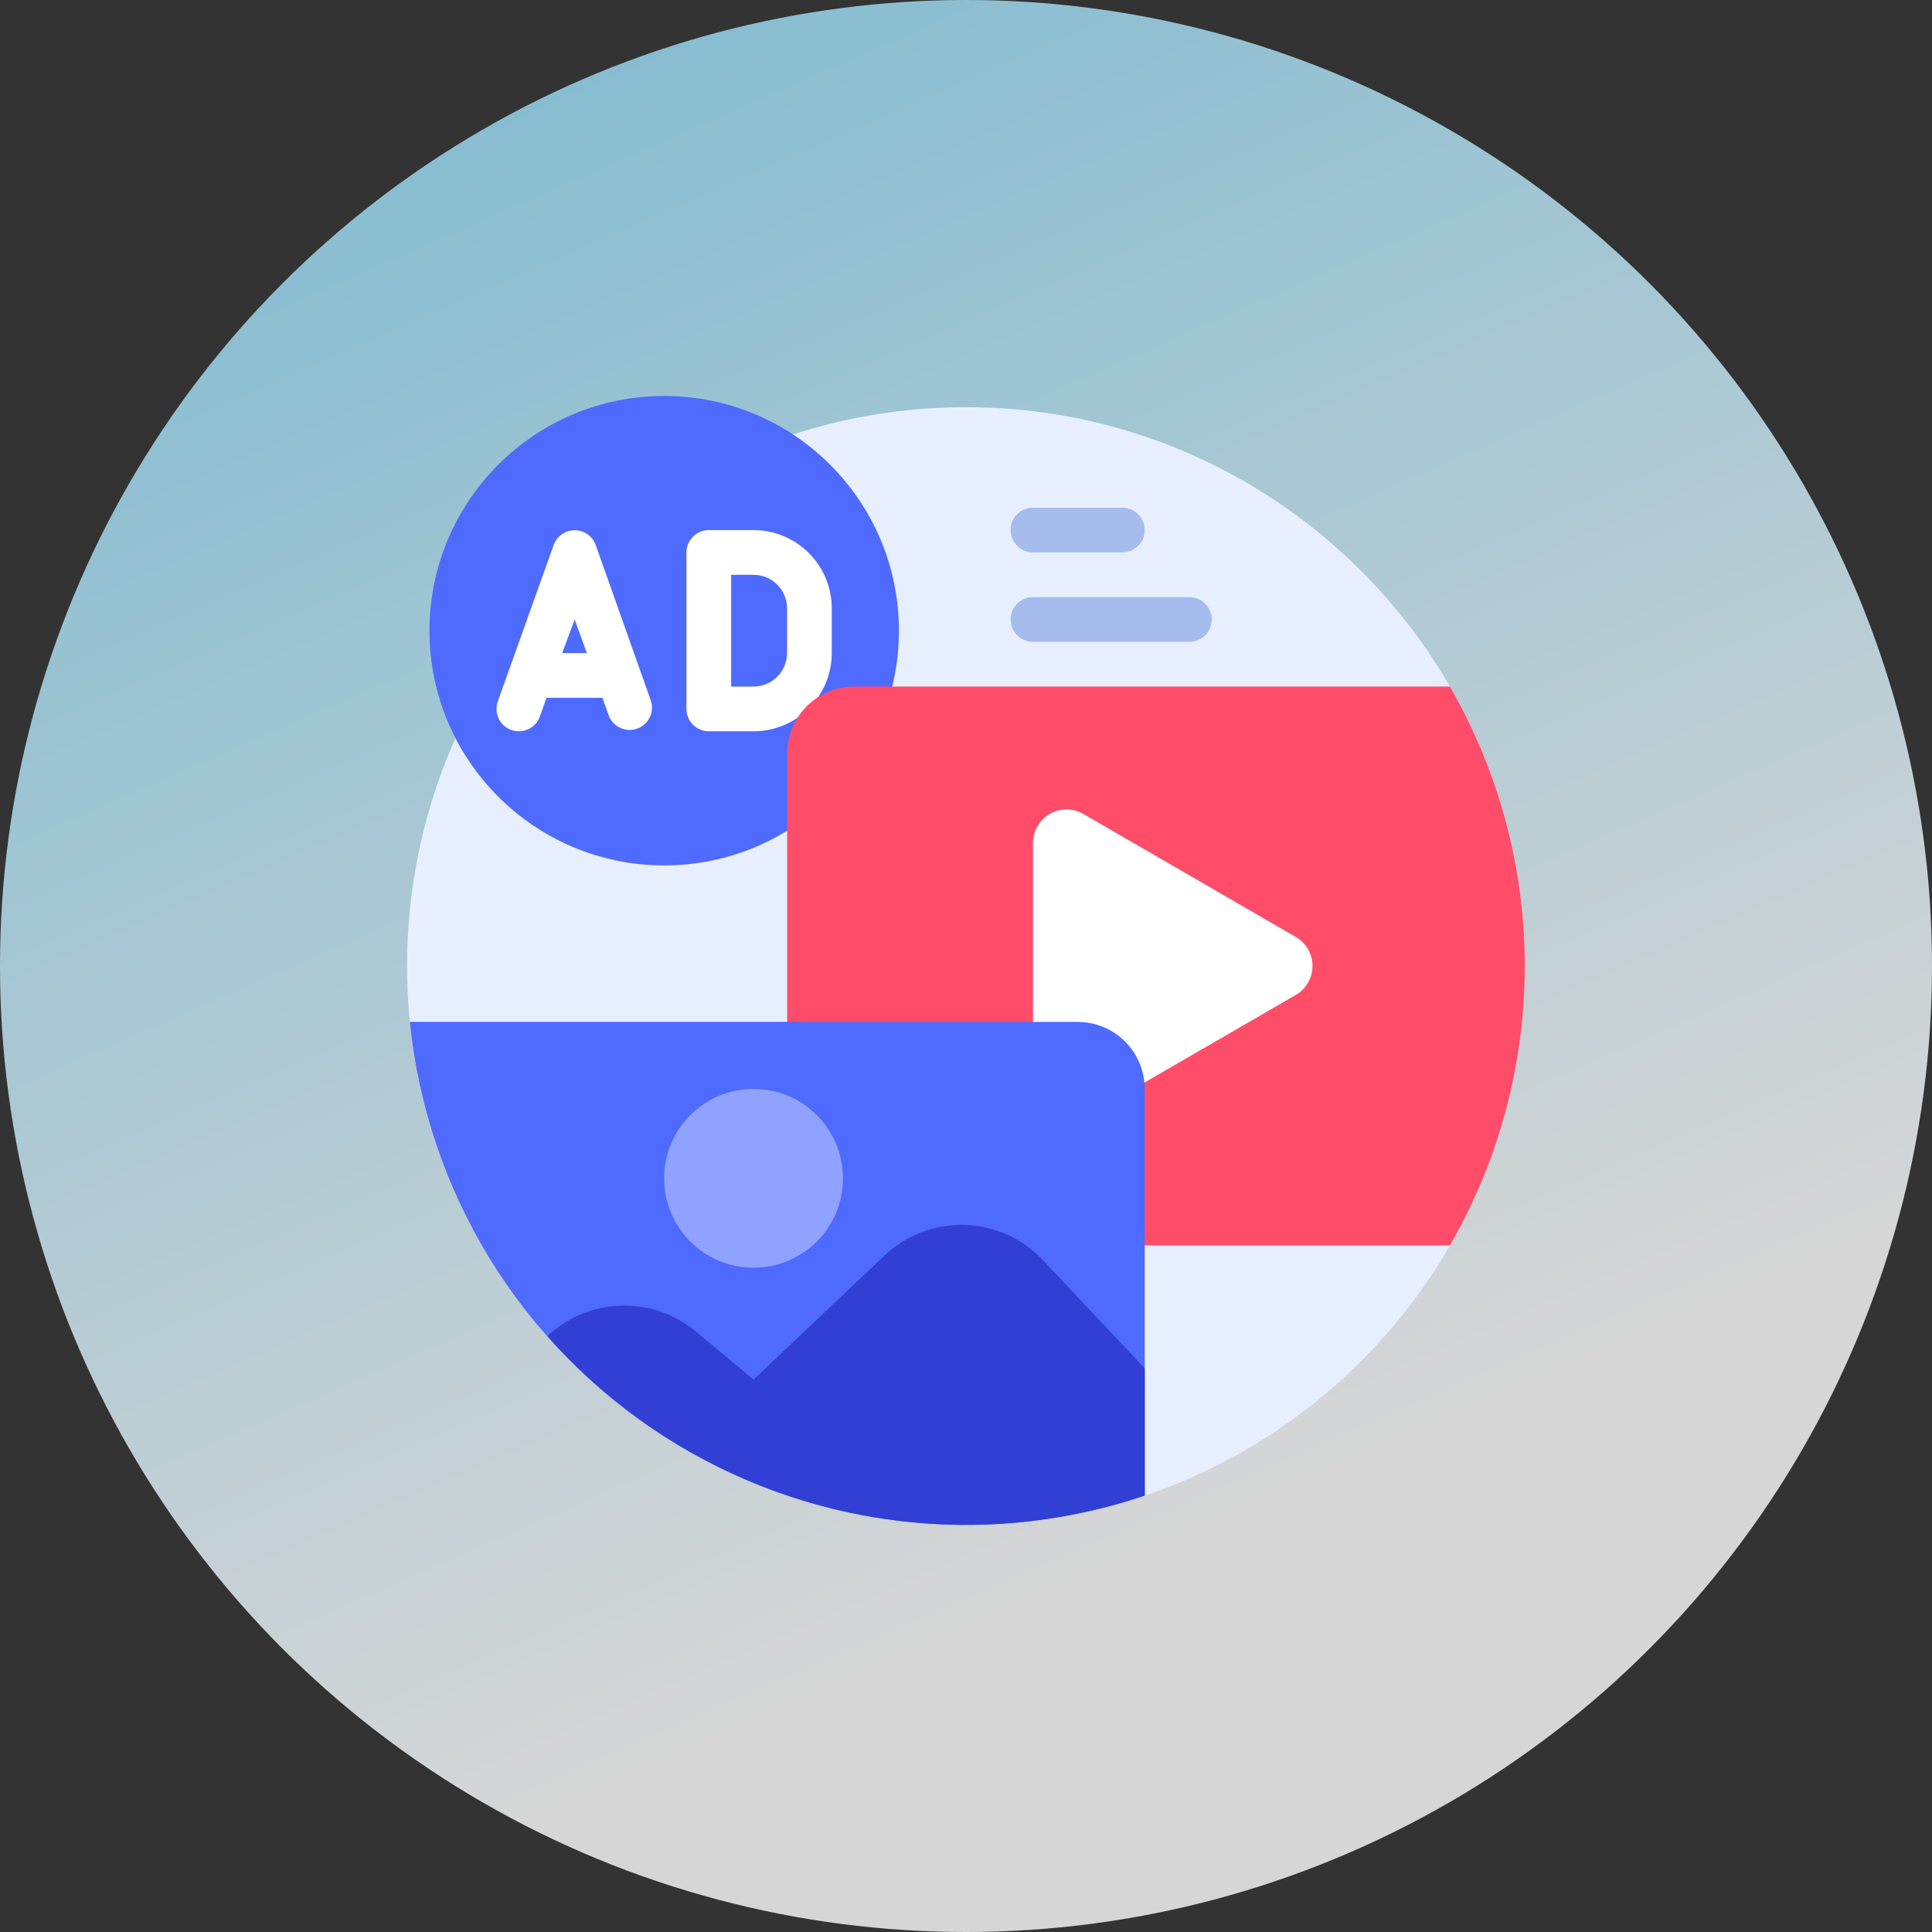
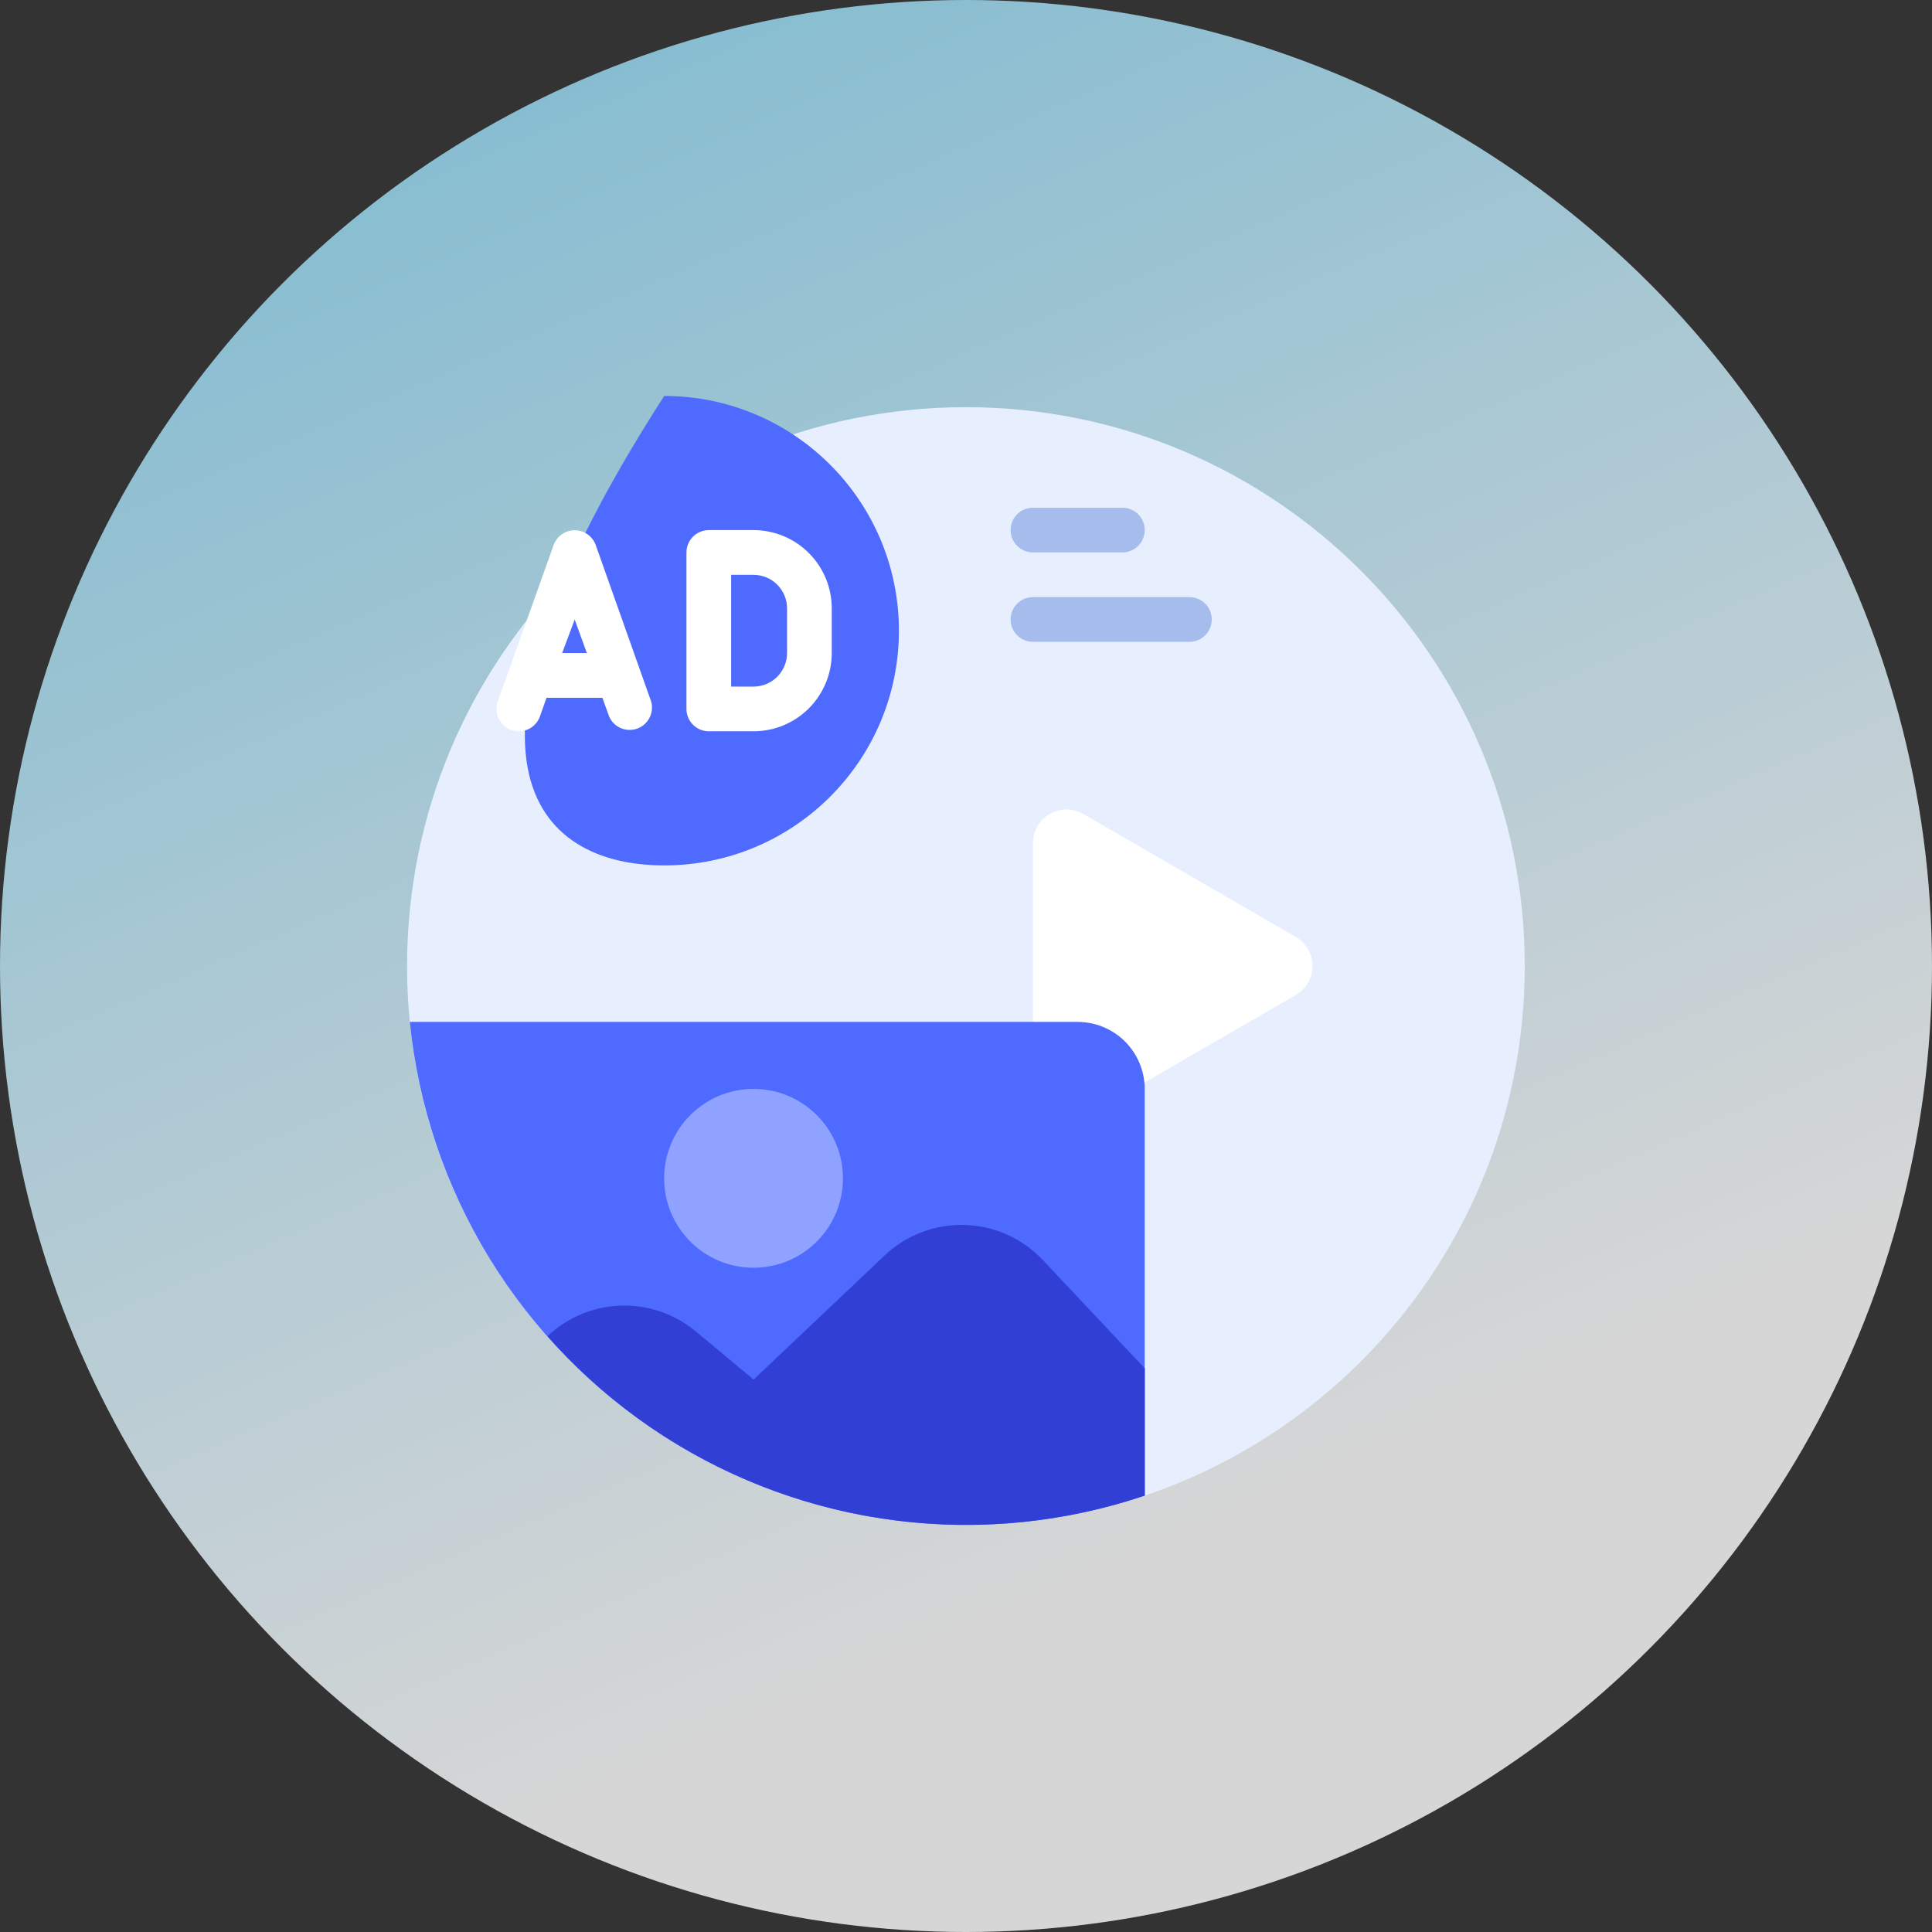
<svg xmlns="http://www.w3.org/2000/svg" width="66" height="66" viewBox="0 0 66 66" fill="none">
  <rect x="0" y="0" width="66" height="66" fill="#333333" stroke="none" />
  <circle cx="33" cy="33" r="33" fill="url(#paint0_linear_7736_19170)" fill-opacity="0.8" />
  <path d="M32.997 52.092C43.541 52.092 52.088 43.545 52.088 33.001C52.088 22.457 43.541 13.91 32.997 13.91C22.453 13.91 13.906 22.457 13.906 33.001C13.906 43.545 22.453 52.092 32.997 52.092Z" fill="#E7EFFF" />
-   <path d="M22.69 29.564C27.118 29.564 30.708 25.974 30.708 21.546C30.708 17.117 27.118 13.527 22.69 13.527C18.262 13.527 14.672 17.117 14.672 21.546C14.672 25.974 18.262 29.564 22.69 29.564Z" fill="#4E6AFF" />
+   <path d="M22.69 29.564C27.118 29.564 30.708 25.974 30.708 21.546C30.708 17.117 27.118 13.527 22.69 13.527C14.672 25.974 18.262 29.564 22.69 29.564Z" fill="#4E6AFF" />
  <path d="M25.741 18.109H24.214C24.011 18.109 23.817 18.19 23.674 18.333C23.531 18.476 23.45 18.671 23.45 18.873V24.218C23.45 24.421 23.531 24.615 23.674 24.758C23.817 24.902 24.011 24.982 24.214 24.982H25.741C26.45 24.982 27.13 24.701 27.631 24.199C28.132 23.698 28.414 23.018 28.414 22.309V20.782C28.414 20.073 28.132 19.393 27.631 18.892C27.13 18.391 26.45 18.109 25.741 18.109ZM26.887 22.309C26.887 22.613 26.766 22.904 26.551 23.119C26.336 23.334 26.045 23.455 25.741 23.455H24.977V19.637H25.741C26.045 19.637 26.336 19.757 26.551 19.972C26.766 20.187 26.887 20.478 26.887 20.782V22.309ZM20.35 18.617C20.296 18.47 20.199 18.342 20.07 18.252C19.942 18.162 19.789 18.114 19.632 18.114C19.475 18.114 19.322 18.162 19.194 18.252C19.065 18.342 18.968 18.47 18.914 18.617L17.005 23.963C16.971 24.057 16.957 24.157 16.962 24.258C16.967 24.358 16.992 24.456 17.035 24.547C17.078 24.637 17.139 24.718 17.213 24.785C17.288 24.853 17.374 24.905 17.469 24.938C17.564 24.972 17.664 24.986 17.764 24.981C17.864 24.976 17.962 24.951 18.053 24.908C18.143 24.865 18.225 24.805 18.292 24.73C18.359 24.656 18.411 24.569 18.445 24.474L18.67 23.837H20.579L20.808 24.474C20.885 24.652 21.026 24.795 21.204 24.872C21.382 24.95 21.583 24.956 21.766 24.891C21.948 24.826 22.099 24.694 22.188 24.521C22.277 24.349 22.297 24.149 22.244 23.963L20.35 18.617ZM19.204 22.309L19.632 21.164L20.048 22.309H19.204Z" fill="white" />
-   <path d="M49.532 42.544H29.181C28.574 42.544 27.991 42.303 27.562 41.873C27.132 41.443 26.891 40.861 26.891 40.253V25.744C26.891 25.136 27.132 24.554 27.562 24.124C27.991 23.695 28.574 23.453 29.181 23.453H49.532C51.208 26.355 52.09 29.647 52.09 32.999C52.09 36.35 51.208 39.642 49.532 42.544Z" fill="#FF4D69" />
  <path d="M44.262 33.991L37.007 38.191C36.833 38.292 36.636 38.345 36.434 38.345C36.233 38.345 36.036 38.292 35.861 38.191C35.687 38.09 35.543 37.946 35.442 37.772C35.342 37.597 35.289 37.4 35.289 37.199V28.799C35.289 28.597 35.342 28.4 35.442 28.226C35.543 28.051 35.687 27.907 35.861 27.806C36.036 27.705 36.233 27.652 36.434 27.652C36.636 27.652 36.833 27.705 37.007 27.806L44.262 32.006C44.436 32.106 44.581 32.251 44.682 32.425C44.783 32.599 44.836 32.797 44.836 32.998C44.836 33.2 44.783 33.398 44.682 33.572C44.581 33.746 44.436 33.891 44.262 33.991Z" fill="white" />
  <path d="M39.105 37.201V51.092C36.385 52.01 33.494 52.303 30.645 51.95C27.797 51.597 25.065 50.606 22.653 49.051C20.24 47.496 18.209 45.417 16.711 42.969C15.213 40.52 14.287 37.766 14 34.91H36.814C37.421 34.91 38.004 35.151 38.434 35.581C38.863 36.011 39.105 36.593 39.105 37.201Z" fill="#4E6AFF" />
  <path d="M39.108 46.746V51.091C35.548 52.291 31.713 52.415 28.084 51.447C24.454 50.478 21.191 48.461 18.703 45.646C19.382 45.003 20.273 44.632 21.208 44.602C22.142 44.573 23.055 44.887 23.774 45.486L25.744 47.128L30.219 42.889C30.584 42.544 31.013 42.274 31.483 42.095C31.952 41.916 32.452 41.831 32.955 41.845C33.457 41.86 33.951 41.973 34.41 42.179C34.868 42.386 35.281 42.68 35.625 43.046L39.108 46.746Z" fill="#323FD4" />
  <path d="M25.742 43.308C27.429 43.308 28.797 41.941 28.797 40.254C28.797 38.567 27.429 37.199 25.742 37.199C24.055 37.199 22.688 38.567 22.688 40.254C22.688 41.941 24.055 43.308 25.742 43.308Z" fill="#8FA2FF" />
  <path d="M38.342 18.871H35.287C35.084 18.871 34.89 18.791 34.747 18.647C34.604 18.504 34.523 18.31 34.523 18.107C34.523 17.905 34.604 17.711 34.747 17.567C34.89 17.424 35.084 17.344 35.287 17.344H38.342C38.544 17.344 38.738 17.424 38.882 17.567C39.025 17.711 39.105 17.905 39.105 18.107C39.105 18.31 39.025 18.504 38.882 18.647C38.738 18.791 38.544 18.871 38.342 18.871ZM40.633 21.926H35.287C35.084 21.926 34.89 21.845 34.747 21.702C34.604 21.559 34.523 21.364 34.523 21.162C34.523 20.959 34.604 20.765 34.747 20.622C34.89 20.479 35.084 20.398 35.287 20.398H40.633C40.835 20.398 41.029 20.479 41.172 20.622C41.316 20.765 41.396 20.959 41.396 21.162C41.396 21.364 41.316 21.559 41.172 21.702C41.029 21.845 40.835 21.926 40.633 21.926Z" fill="#A5BCED" />
  <defs>
    <linearGradient id="paint0_linear_7736_19170" x1="26.73" y1="6.21557e-07" x2="48.18" y2="49.17" gradientUnits="userSpaceOnUse">
      <stop stop-color="#9EE0F9" />
      <stop offset="1" stop-color="white" />
    </linearGradient>
  </defs>
</svg>